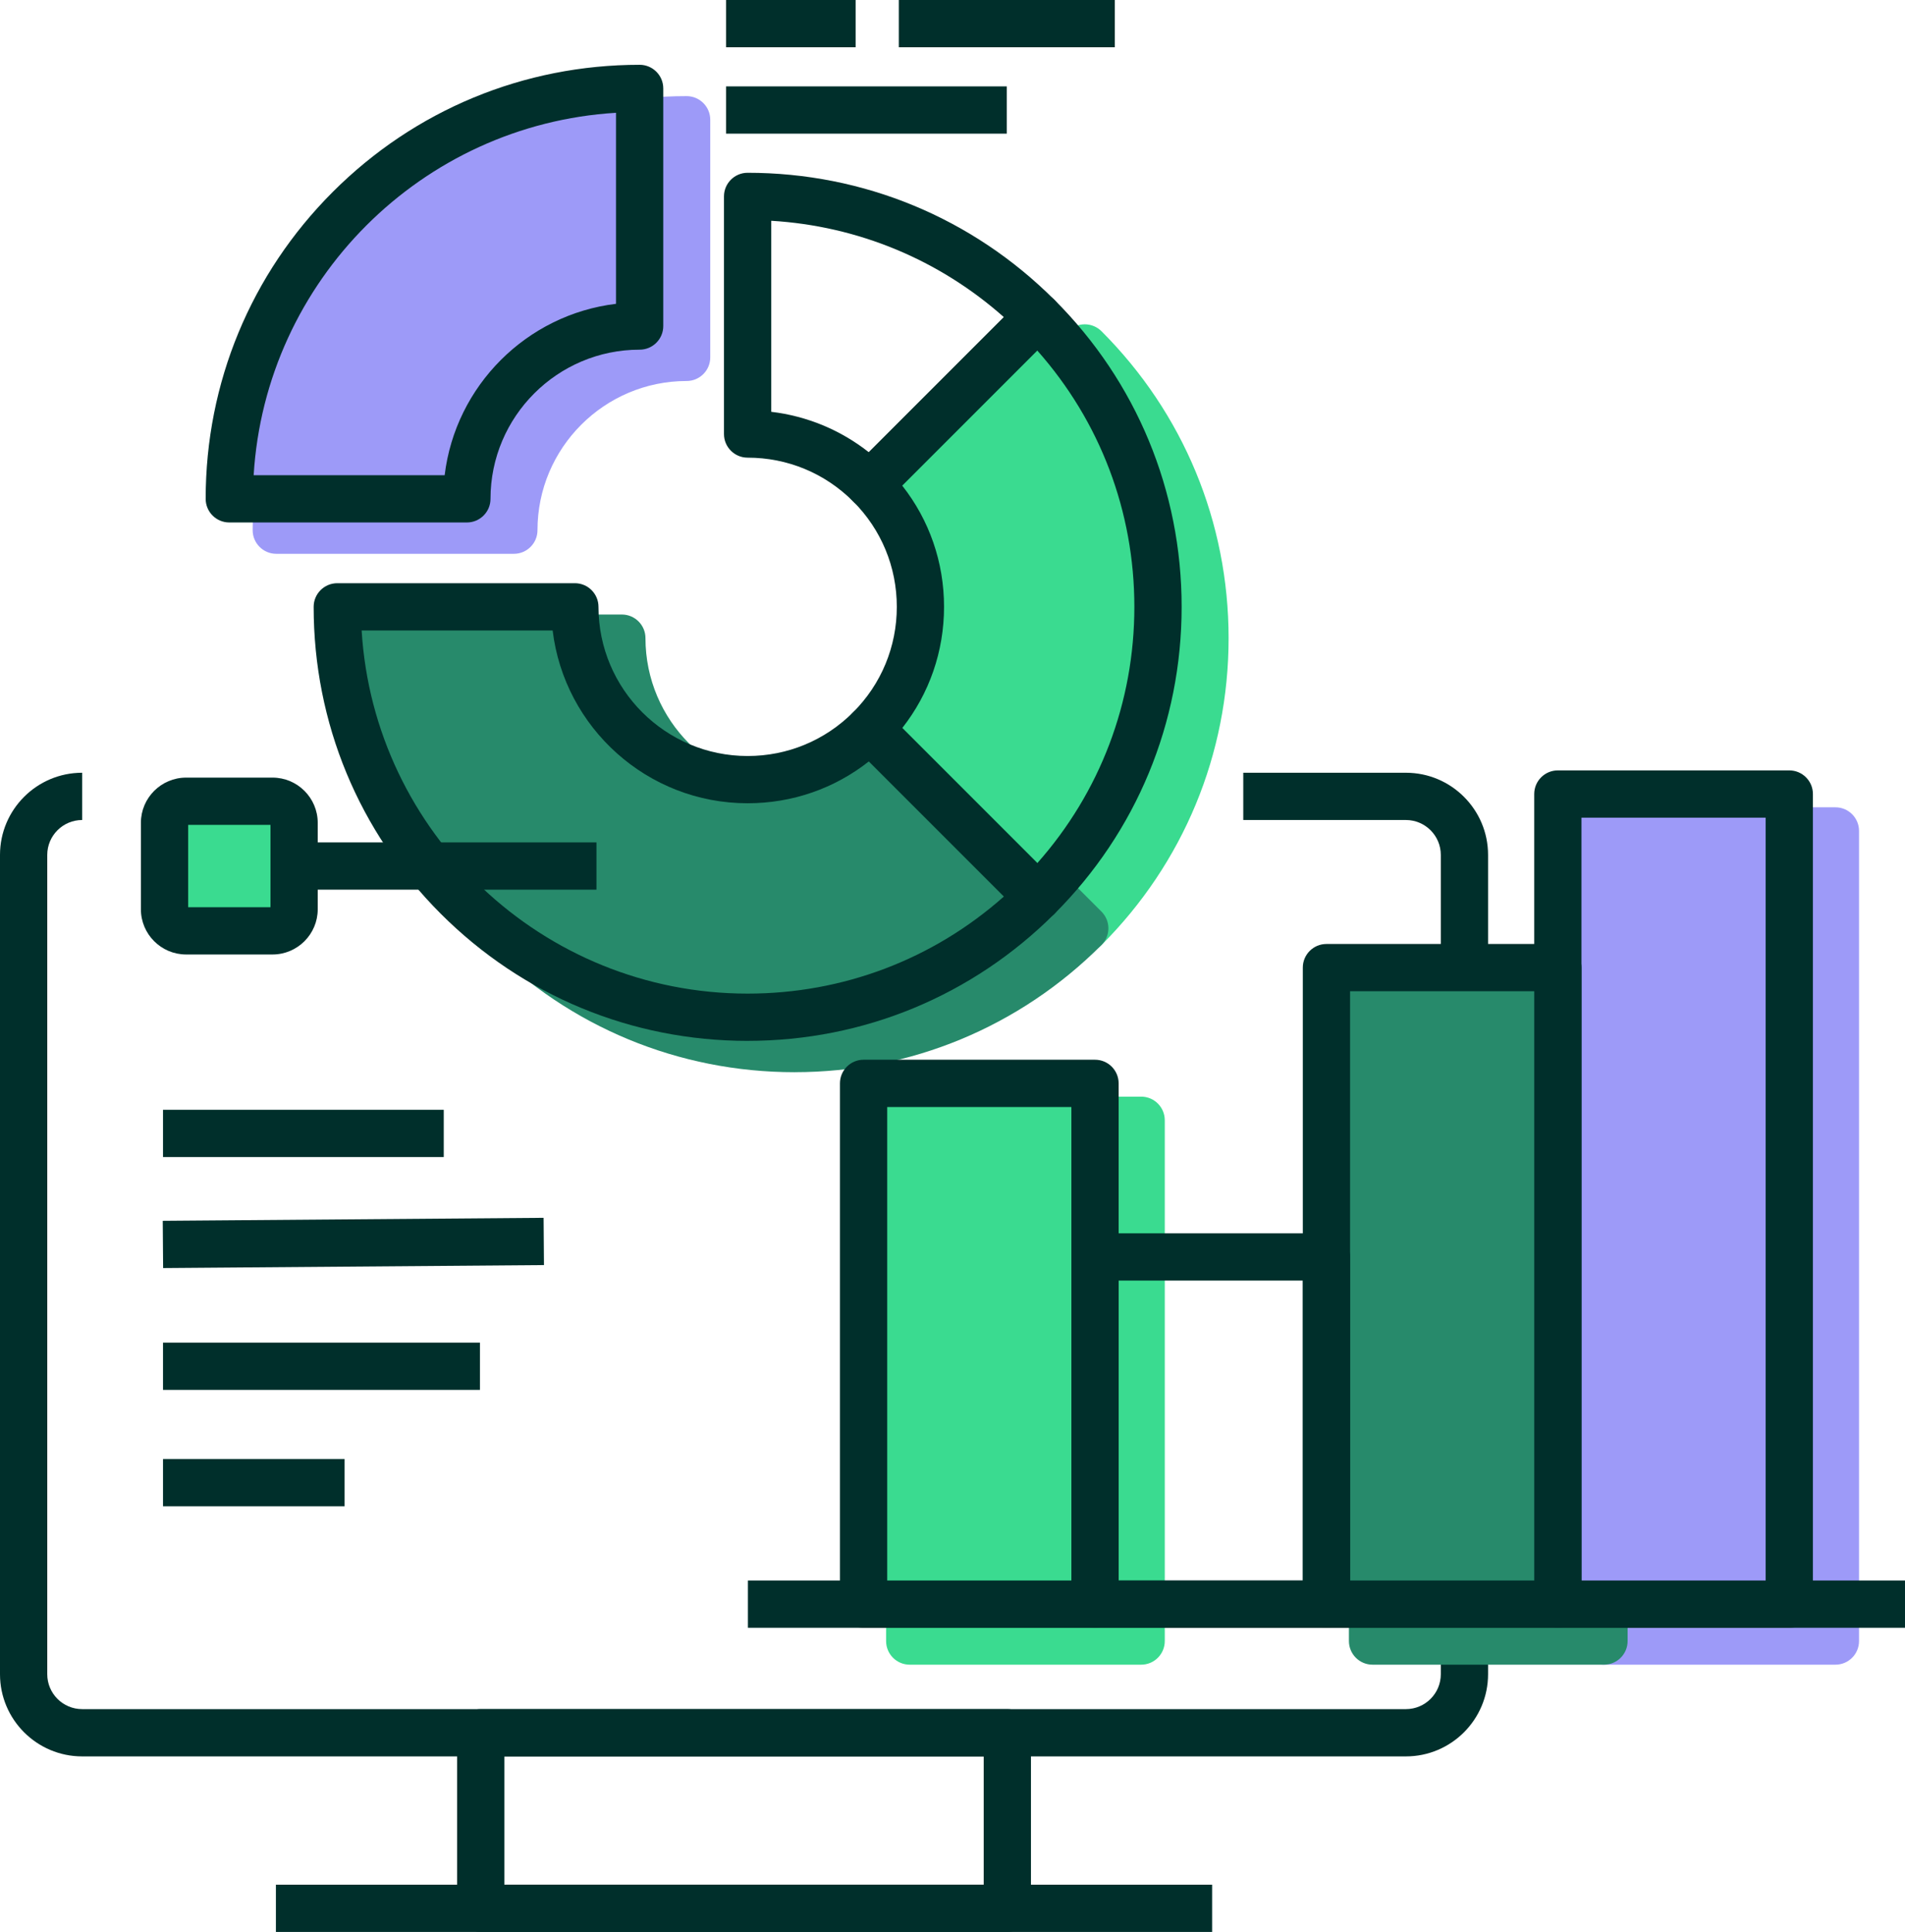
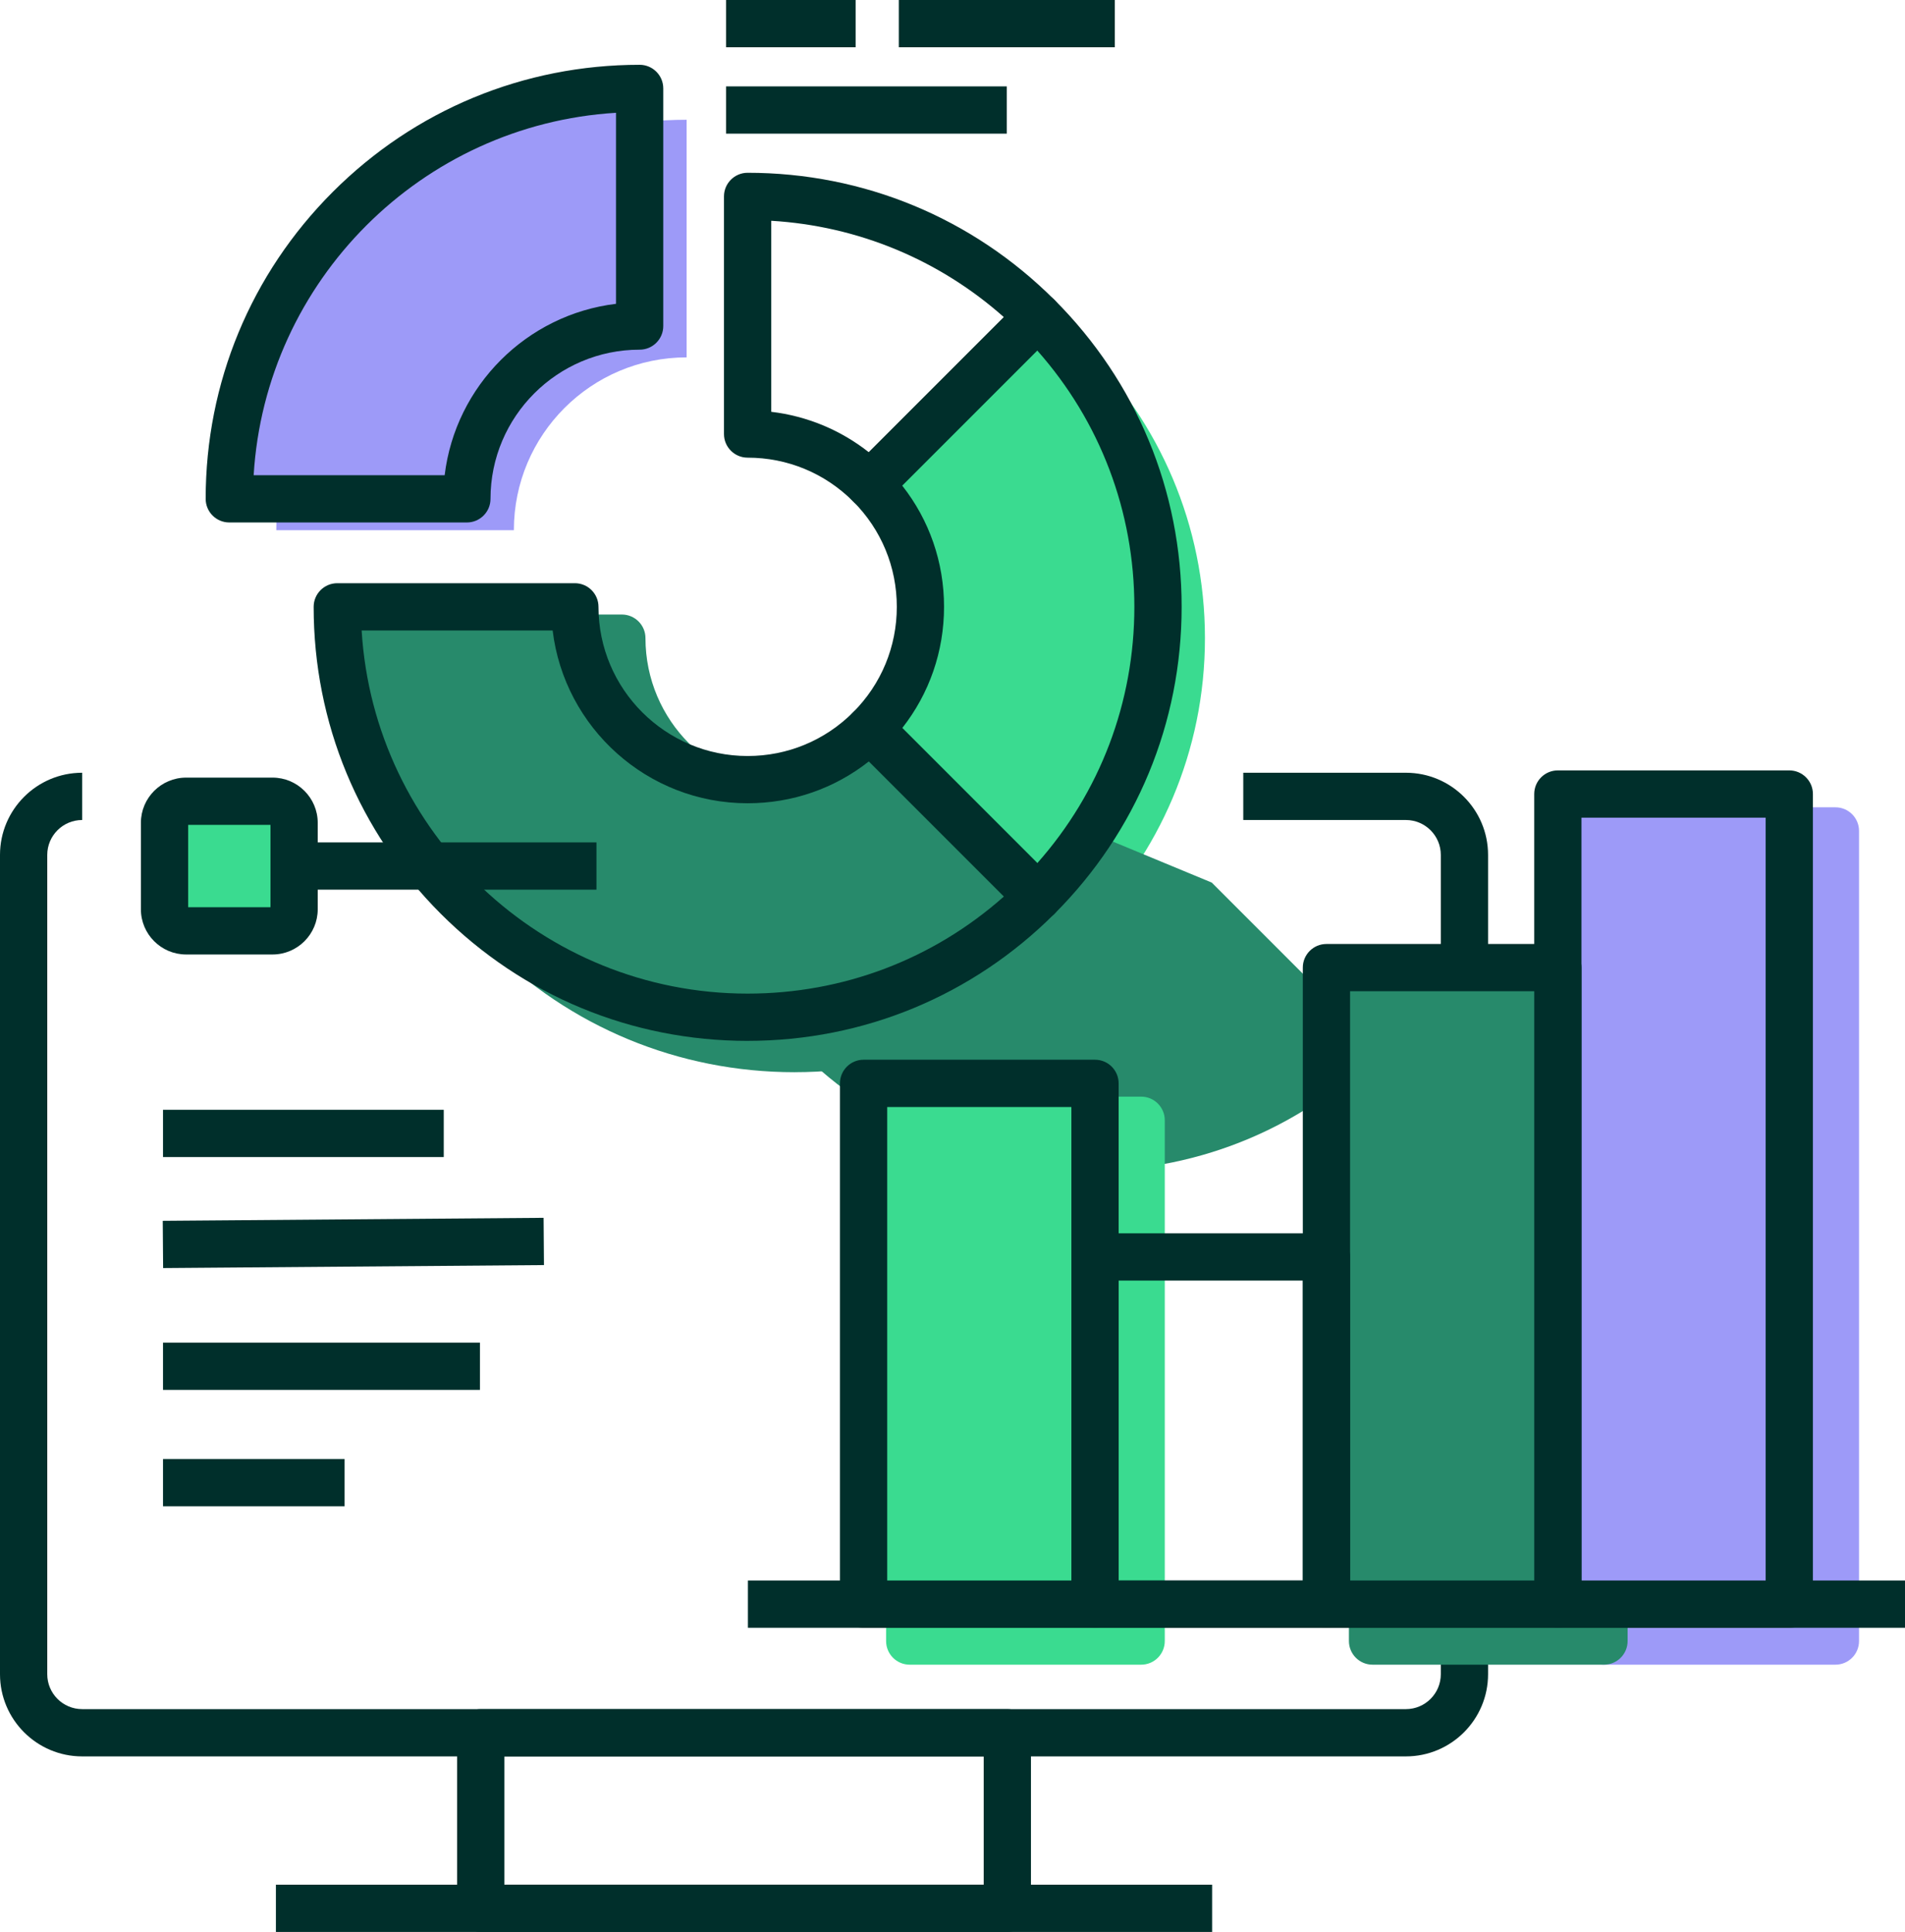
<svg xmlns="http://www.w3.org/2000/svg" id="Layer_2" viewBox="0 0 967.45 980.98">
  <defs>
    <style>.cls-1{fill:#278a6b;}.cls-1,.cls-2,.cls-3,.cls-4{stroke-width:0px;}.cls-2{fill:#3adb90;}.cls-3{fill:#9d9af8;}.cls-4{fill:#002f2b;}</style>
  </defs>
  <g id="Layer_1-2">
    <path class="cls-4" d="m511.57,980.98H244.13c-6.63,0-12-5.37-12-12v-89.15c0-6.63,5.37-12,12-12h267.44c6.63,0,12,5.37,12,12v89.15c0,6.63-5.37,12-12,12Zm-255.44-24h243.44v-65.15h-243.44v65.15Z" />
    <path class="cls-4" d="m713.98,891.83H41.72c-23,0-41.72-18.71-41.72-41.72v-416.02c0-23,18.71-41.72,41.72-41.72v24c-9.77,0-17.72,7.95-17.72,17.72v416.02c0,9.77,7.95,17.72,17.72,17.72h672.27c9.77,0,17.72-7.95,17.72-17.72v-416.02c0-9.77-7.95-17.72-17.72-17.72h-82.6v-24h82.6c23,0,41.72,18.71,41.72,41.72v416.02c0,23-18.71,41.72-41.72,41.72Z" />
    <rect class="cls-4" x="140.12" y="956.98" width="475.45" height="24" />
    <path class="cls-2" d="m491.29,324.04c0,24.23-9.82,46.16-25.7,62.04l85.31,85.31c37.71-37.71,61.03-89.81,61.03-147.35s-23.32-109.64-61.03-147.35l-85.31,85.31c15.88,15.88,25.7,37.81,25.7,62.04Z" />
-     <path class="cls-2" d="m550.9,483.39c-3.18,0-6.23-1.26-8.49-3.51l-85.31-85.31c-2.25-2.25-3.51-5.3-3.51-8.49s1.26-6.23,3.52-8.49c14.31-14.31,22.19-33.33,22.19-53.56s-7.88-39.25-22.19-53.56c-2.25-2.25-3.52-5.3-3.52-8.49s1.26-6.23,3.51-8.49l85.31-85.31c2.25-2.25,5.3-3.51,8.49-3.51h0c3.18,0,6.23,1.26,8.49,3.51,41.62,41.63,64.55,96.97,64.55,155.84s-22.92,114.21-64.55,155.84c-2.25,2.25-5.3,3.52-8.49,3.52Zm-68.84-97.81l68.59,68.59c31.87-35.93,49.29-81.69,49.29-130.13s-17.42-94.2-49.29-130.13l-68.59,68.59c13.77,17.49,21.23,38.94,21.23,61.54s-7.47,44.05-21.23,61.54Z" />
    <path class="cls-3" d="m348.71,181.46V60.81c-115.09,0-208.39,93.3-208.39,208.39h120.65c0-48.46,39.28-87.74,87.74-87.74Z" />
-     <path class="cls-3" d="m260.96,281.2h-120.65c-6.63,0-12-5.37-12-12,0-58.87,22.92-114.21,64.55-155.84,41.63-41.63,96.97-64.55,155.84-64.55,6.63,0,12,5.37,12,12v120.65c0,6.63-5.37,12-12,12-41.76,0-75.74,33.98-75.74,75.74,0,6.63-5.37,12-12,12Zm-108.28-24h97c5.47-45.42,41.6-81.55,87.02-87.02v-97c-98.75,5.98-178.04,85.28-184.03,184.03Z" />
-     <path class="cls-1" d="m465.59,386.08c-15.88,15.88-37.81,25.7-62.04,25.7-48.46,0-87.74-39.28-87.74-87.74h-120.65c0,115.09,93.3,208.39,208.39,208.39,57.54,0,109.64-23.32,147.35-61.03l-85.31-85.31Z" />
+     <path class="cls-1" d="m465.59,386.08h-120.65c0,115.09,93.3,208.39,208.39,208.39,57.54,0,109.64-23.32,147.35-61.03l-85.31-85.31Z" />
    <path class="cls-1" d="m403.54,544.42c-58.87,0-114.21-22.92-155.84-64.55-41.63-41.63-64.55-96.97-64.55-155.84,0-6.63,5.37-12,12-12h120.65c6.63,0,12,5.37,12,12,0,41.76,33.98,75.74,75.74,75.74,20.23,0,39.25-7.88,53.56-22.19,2.25-2.25,5.3-3.52,8.49-3.52s6.24,1.26,8.49,3.51l85.31,85.31c2.25,2.25,3.51,5.3,3.51,8.49s-1.26,6.23-3.52,8.49c-41.63,41.62-96.97,64.55-155.84,64.55Zm-196.03-208.39c6.23,102.72,91.77,184.39,196.03,184.39,48.44,0,94.2-17.42,130.13-49.29l-68.59-68.59c-17.49,13.77-38.94,21.23-61.54,21.23-50.94,0-93.08-38.38-99.02-87.74h-97Z" />
    <path class="cls-4" d="m441.72,258.09h0c-3.18,0-6.24-1.26-8.49-3.52-14.31-14.31-33.33-22.19-53.56-22.19-6.63,0-12-5.37-12-12v-120.65c0-6.63,5.37-12,12-12,58.87,0,114.21,22.92,155.84,64.55,2.25,2.25,3.51,5.3,3.51,8.49s-1.26,6.23-3.51,8.49l-85.31,85.31c-2.25,2.25-5.3,3.51-8.49,3.51Zm-50.04-48.99c18.15,2.16,35.18,9.22,49.54,20.52l68.59-68.59c-32.95-29.22-74.17-46.3-118.13-48.93v97Z" />
    <path class="cls-2" d="m467.43,308.13c0,24.23-9.82,46.16-25.7,62.04l85.31,85.31c37.71-37.71,61.03-89.81,61.03-147.35s-23.32-109.64-61.03-147.35l-85.31,85.31c15.88,15.88,25.7,37.81,25.7,62.04Z" />
    <path class="cls-4" d="m527.04,467.48c-3.18,0-6.23-1.26-8.49-3.51l-85.31-85.31c-2.25-2.25-3.51-5.3-3.51-8.49s1.26-6.23,3.52-8.49c14.31-14.31,22.19-33.33,22.19-53.56s-7.88-39.25-22.19-53.56c-2.25-2.25-3.51-5.3-3.51-8.49s1.26-6.23,3.51-8.49l85.31-85.31c2.25-2.25,5.3-3.51,8.49-3.51h0c3.18,0,6.23,1.26,8.49,3.52,41.63,41.63,64.55,96.97,64.55,155.84s-22.92,114.21-64.55,155.84c-2.25,2.25-5.3,3.51-8.49,3.51Zm-68.84-97.81l68.59,68.59c31.87-35.93,49.29-81.69,49.29-130.13s-17.42-94.2-49.29-130.13l-68.59,68.59c13.77,17.49,21.23,38.94,21.23,61.54s-7.47,44.05-21.23,61.54Z" />
    <path class="cls-3" d="m324.84,165.55V44.9c-115.09,0-208.39,93.3-208.39,208.39h120.65c0-48.46,39.28-87.74,87.74-87.74Z" />
    <path class="cls-4" d="m237.1,265.29h-120.65c-6.63,0-12-5.37-12-12,0-58.87,22.92-114.21,64.55-155.84s96.97-64.55,155.84-64.55c6.63,0,12,5.37,12,12v120.65c0,6.63-5.37,12-12,12-41.76,0-75.74,33.98-75.74,75.74,0,6.63-5.37,12-12,12Zm-108.28-24h97c5.47-45.42,41.6-81.55,87.02-87.02V57.27c-98.75,5.98-178.04,85.28-184.02,184.02Z" />
    <path class="cls-1" d="m441.72,370.17c-15.88,15.88-37.81,25.7-62.04,25.7-48.46,0-87.74-39.28-87.74-87.74h-120.65c0,115.09,93.3,208.39,208.39,208.39,57.54,0,109.64-23.32,147.35-61.03l-85.31-85.31Z" />
    <path class="cls-4" d="m379.68,528.52c-58.87,0-114.21-22.92-155.84-64.55-41.63-41.63-64.55-96.97-64.55-155.84,0-6.63,5.37-12,12-12h120.65c6.63,0,12,5.37,12,12,0,41.76,33.98,75.74,75.74,75.74,20.23,0,39.25-7.88,53.56-22.19,2.25-2.25,5.3-3.52,8.49-3.52s6.23,1.26,8.49,3.51l85.31,85.31c2.25,2.25,3.51,5.3,3.51,8.49s-1.26,6.23-3.51,8.49c-41.63,41.63-96.97,64.55-155.84,64.55Zm-196.02-208.39c6.23,102.72,91.77,184.39,196.02,184.39,48.44,0,94.2-17.42,130.13-49.29l-68.59-68.59c-17.49,13.77-38.94,21.23-61.54,21.23-50.94,0-93.08-38.38-99.02-87.74h-97Z" />
    <rect class="cls-2" x="83.55" y="406.84" width="65.81" height="65.81" rx="10.97" ry="10.97" />
    <path class="cls-4" d="m138.39,484.65h-43.87c-12.66,0-22.97-10.3-22.97-22.97v-43.87c0-12.66,10.3-22.97,22.97-22.97h43.87c12.66,0,22.97,10.3,22.97,22.97v43.87c0,12.66-10.3,22.97-22.97,22.97Zm-42.84-24h41.81v-41.81h-41.81v41.81Z" />
    <rect class="cls-4" x="149.36" y="427.74" width="153.55" height="24" />
    <rect class="cls-4" x="456.46" width="109.68" height="24" />
    <rect class="cls-4" x="368.72" width="65.81" height="24" />
    <rect class="cls-4" x="368.72" y="43.87" width="142.58" height="24" />
    <rect class="cls-4" x="82.78" y="563.51" width="142.58" height="24" />
    <rect class="cls-4" x="82.77" y="619.11" width="193.42" height="24" transform="translate(-4.98 1.44) rotate(-.45)" />
    <rect class="cls-4" x="82.78" y="681.73" width="160.96" height="24" />
    <rect class="cls-4" x="82.78" y="740.84" width="92.22" height="24" />
    <rect class="cls-3" x="814.58" y="421.92" width="117.53" height="411.34" />
    <path class="cls-3" d="m932.11,845.26h-117.53c-6.63,0-12-5.37-12-12v-411.34c0-6.63,5.37-12,12-12h117.53c6.63,0,12,5.37,12,12v411.34c0,6.63-5.37,12-12,12Zm-105.53-24h93.53v-387.34h-93.53v387.34Z" />
    <rect class="cls-1" x="697.06" y="510.06" width="117.53" height="323.2" />
    <path class="cls-1" d="m814.58,845.26h-117.53c-6.63,0-12-5.37-12-12v-323.2c0-6.63,5.37-12,12-12h117.53c6.63,0,12,5.37,12,12v323.2c0,6.63-5.37,12-12,12Zm-105.53-24h93.53v-299.2h-93.53v299.2Z" />
    <rect class="cls-2" x="462.01" y="568.83" width="117.53" height="264.43" />
    <path class="cls-2" d="m579.53,845.26h-117.53c-6.63,0-12-5.37-12-12v-264.43c0-6.63,5.37-12,12-12h117.53c6.63,0,12,5.37,12,12v264.43c0,6.63-5.37,12-12,12Zm-105.53-24h93.53v-240.43h-93.53v240.43Z" />
    <rect class="cls-4" x="379.82" y="802.52" width="587.63" height="24" />
    <rect class="cls-3" x="791.16" y="403.18" width="117.53" height="411.34" />
    <path class="cls-4" d="m908.68,826.52h-117.53c-6.63,0-12-5.37-12-12v-411.34c0-6.63,5.37-12,12-12h117.53c6.63,0,12,5.37,12,12v411.34c0,6.63-5.37,12-12,12Zm-105.53-24h93.53v-387.34h-93.53v387.34Z" />
    <rect class="cls-1" x="673.63" y="491.32" width="117.53" height="323.2" />
    <path class="cls-4" d="m791.16,826.52h-117.53c-6.63,0-12-5.37-12-12v-323.2c0-6.63,5.37-12,12-12h117.53c6.63,0,12,5.37,12,12v323.2c0,6.63-5.37,12-12,12Zm-105.53-24h93.53v-299.2h-93.53v299.2Z" />
    <path class="cls-4" d="m673.63,826.52h-117.53c-6.63,0-12-5.37-12-12v-176.29c0-6.63,5.37-12,12-12h117.53c6.63,0,12,5.37,12,12v176.29c0,6.63-5.37,12-12,12Zm-105.53-24h93.53v-152.29h-93.53v152.29Z" />
    <rect class="cls-2" x="438.58" y="550.09" width="117.53" height="264.43" />
    <path class="cls-4" d="m556.1,826.52h-117.53c-6.63,0-12-5.37-12-12v-264.43c0-6.63,5.37-12,12-12h117.53c6.63,0,12,5.37,12,12v264.43c0,6.63-5.37,12-12,12Zm-105.53-24h93.53v-240.43h-93.53v240.43Z" />
  </g>
</svg>